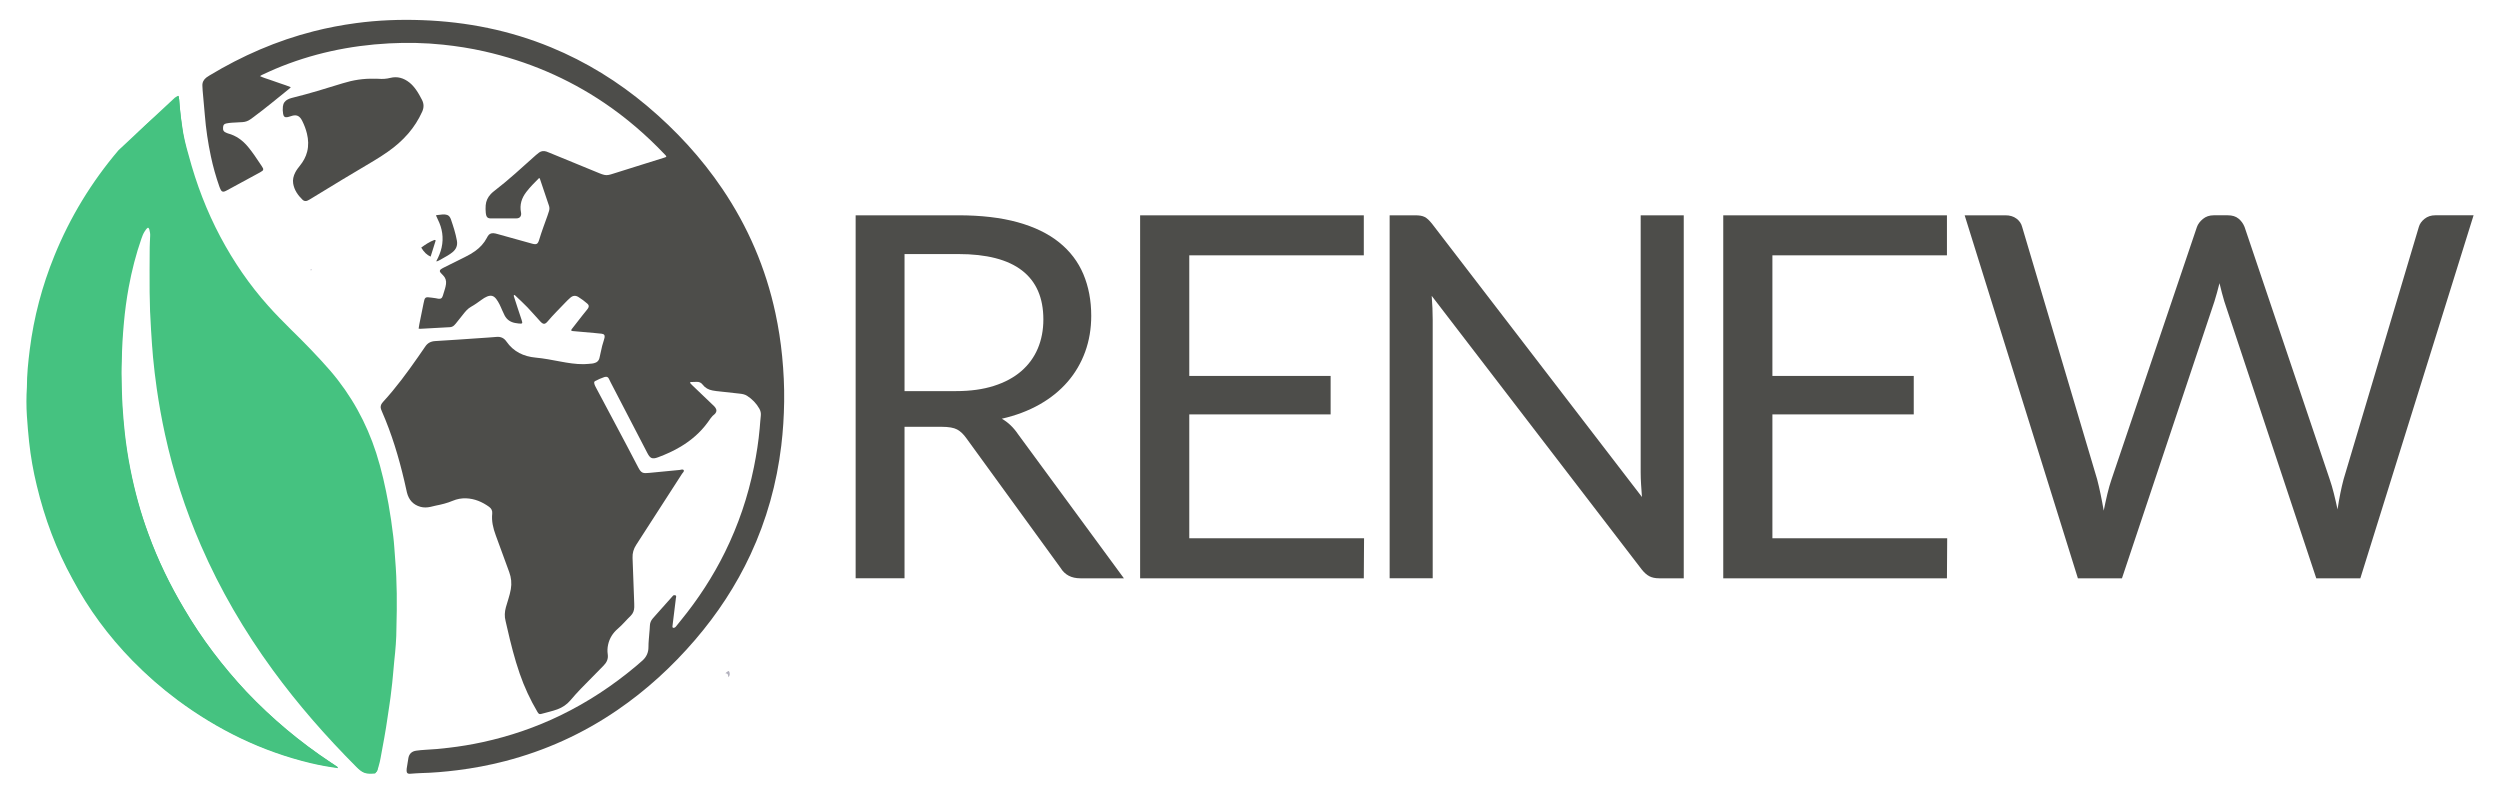
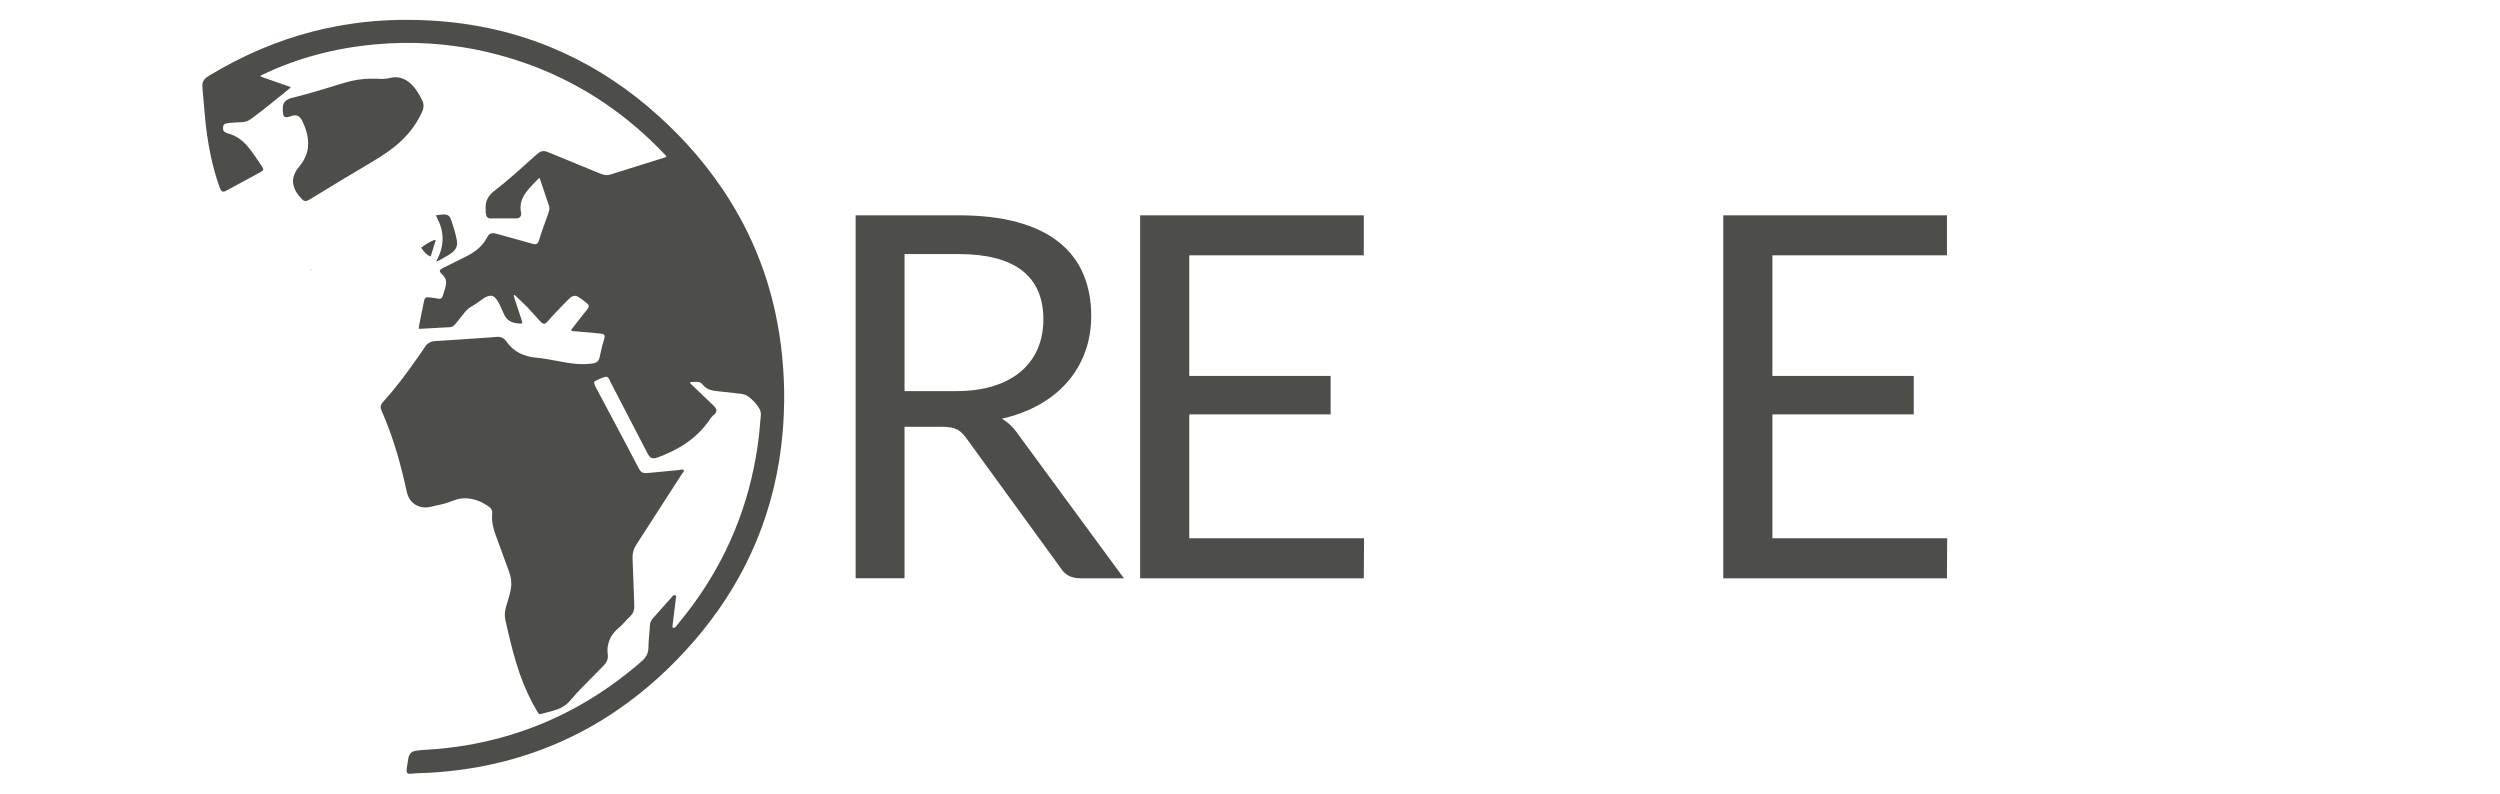
<svg xmlns="http://www.w3.org/2000/svg" viewBox="0 0 2500 793.6">
  <defs>
    <style>.cls-1{fill:#b2b1bd;}.cls-2{fill:#45c280;}.cls-3{fill:#4d4d4a;}.cls-4{fill:#b2b0bd;}</style>
  </defs>
  <g id="Layer_1">
    <path class="cls-3" d="M1123.91,578.3h-43.56c-8.96,0-15.54-3.45-19.77-10.39l-94.23-129.7c-2.87-4.06-5.95-6.97-9.25-8.74-3.29-1.77-8.4-2.66-15.32-2.66h-37.25v151.48h-48.89V215.3h102.6c22.96,0,42.81,2.33,59.52,6.97,16.73,4.64,30.53,11.36,41.42,20.13,10.9,8.79,18.96,19.38,24.19,31.8,5.23,12.42,7.86,26.3,7.86,41.67,0,12.84-2.03,24.82-6.08,35.97-4.06,11.15-9.93,21.15-17.6,30.02-7.7,8.87-17.07,16.43-28.13,22.68-11.06,6.25-23.6,10.98-37.61,14.18,6.24,3.55,11.65,8.7,16.21,15.45l105.88,144.14ZM956.21,391.1c14.18,0,26.72-1.73,37.62-5.2,10.89-3.45,20.01-8.36,27.35-14.68,7.35-6.34,12.88-13.89,16.6-22.68,3.71-8.78,5.58-18.49,5.58-29.13,0-21.62-7.1-37.91-21.29-48.89-14.18-10.98-35.47-16.47-63.83-16.47h-53.71v137.05h51.68Z" />
    <path class="cls-3" d="M1364.06,538.27l-.25,40.03h-223.69V215.3h223.69v40.02h-174.54v120.59h141.35v38.5h-141.35v123.87h174.79Z" />
-     <path class="cls-3" d="M1683.75,215.3v363h-24.58c-3.89,0-7.14-.67-9.75-2.03-2.62-1.35-5.2-3.63-7.73-6.84l-209.99-273.58c.33,4.22.58,8.36.75,12.4.17,4.06.25,7.86.25,11.4v258.64h-43.06V215.3h25.33c2.19,0,4.06.13,5.58.38,1.52.25,2.87.68,4.05,1.27,1.19.59,2.37,1.44,3.55,2.53,1.19,1.11,2.45,2.5,3.81,4.18l209.99,273.34c-.33-4.39-.63-8.65-.88-12.79-.25-4.14-.39-8.07-.39-11.79V215.3h43.07Z" />
    <path class="cls-3" d="M1947.19,538.27l-.25,40.03h-223.69V215.3h223.69v40.02h-174.54v120.59h141.35v38.5h-141.35v123.87h174.79Z" />
-     <path class="cls-3" d="M2473.58,215.3l-113.23,363h-44.08l-91.95-276.88c-.86-2.69-1.65-5.56-2.42-8.61-.75-3.04-1.56-6.25-2.41-9.62-.84,3.37-1.69,6.58-2.53,9.62-.84,3.04-1.69,5.92-2.53,8.61l-92.46,276.88h-44.08l-113.23-363h40.78c4.39,0,8.06,1.09,11.02,3.29,2.95,2.19,4.85,4.98,5.7,8.36l74.97,252.3c1.19,4.56,2.33,9.46,3.42,14.7,1.11,5.23,2.15,10.81,3.17,16.71,1.19-5.91,2.41-11.53,3.67-16.84,1.27-5.32,2.67-10.17,4.18-14.57l85.37-252.3c1.01-2.87,3-5.53,5.95-7.98,2.95-2.45,6.54-3.67,10.76-3.67h14.19c4.39,0,7.94,1.09,10.64,3.29,2.7,2.19,4.72,4.98,6.08,8.36l85.12,252.3c1.52,4.4,2.91,9.12,4.17,14.19,1.27,5.06,2.5,10.39,3.68,15.95.83-5.56,1.77-10.89,2.78-15.95,1.01-5.07,2.11-9.79,3.29-14.19l75.23-252.3c.84-3.04,2.75-5.75,5.7-8.11,2.95-2.36,6.54-3.55,10.76-3.55h38.25Z" />
-     <path class="cls-2" d="M174.84,97.69c.78-.48,1.68-1.16,2.53-1.58.95-.63,1.58,0,1.58.63,0,3.79.63,7.9.95,11.7.63,5.69,1.26,11.7,2.21,17.39,1.26,10.12,3.79,19.92,6.64,29.72,7.59,28.45,18.02,55.64,31.61,81.24,13.28,24.97,29.08,48.05,47.73,68.91,7.27,8.22,15.17,16.12,22.76,23.71,13.59,13.28,26.87,26.87,39.52,41.41,20.86,24.34,36.04,51.84,45.84,82.19,5.37,16.75,9.17,33.82,12.33,51.21,1.9,10.75,3.48,21.5,4.74,32.24.95,7.59,1.26,15.17,1.9,22.76,1.9,22.76,1.9,45.52,1.26,68.28,0,11.38-.95,22.44-2.21,33.82-.95,9.48-1.58,19.28-2.85,28.77-.95,9.17-2.53,18.34-3.79,27.19-1.9,13.59-4.43,26.87-6.95,40.46-.63,3.79-3.16,15.49-6.01,15.81h0c-8.85.63-10.75,0-16.75-6.01-30.35-30.66-58.48-62.59-84.09-97.37-28.45-39.2-53.11-80.61-72.08-125.18-15.81-36.04-27.82-73.02-36.04-111.59-3.48-15.17-6.01-30.66-8.22-46.15-1.58-10.75-2.85-21.18-3.79-31.93-.95-9.17-1.26-18.34-1.9-27.5-.95-12.64-1.26-25.29-1.26-37.93v-44.89c0-3.79,0-7.59.63-11.38,0-2.53,0-4.74-.95-6.95,0-.63,0-1.26-1.26-1.9l-1.26.63c-1.58.95-2.53,2.53-3.48,3.79-1.26,2.21-2.21,4.43-3.16,6.95-5.69,16.12-9.8,32.56-12.96,49.31-2.21,11.7-3.79,23.71-4.74,35.72-1.26,12.96-1.9,25.92-2.21,38.88v12.01c0,11.38,0,22.76.95,34.14.63,8.54,1.26,17.07,2.21,25.29,1.26,12.33,3.16,24.97,5.69,37.3,4.43,22.44,10.43,44.26,18.34,65.12,9.48,26.24,21.5,50.9,35.72,74.6,17.7,30.35,38.88,57.85,62.59,83.46,25.61,26.87,53.74,50.58,84.4,70.81,1.9,1.26,3.79,2.53,5.69,3.79.63,0,1.26.63,1.26,1.58-9.17-1.26-18.34-2.85-27.5-5.06-48.68-11.7-92.62-33.19-132.77-62.91-16.12-12.01-31.3-25.29-45.52-39.83-23.71-24.34-43.62-51.21-59.43-80.93-16.44-29.72-28.13-61.01-36.04-94.2-3.48-14.23-6.01-28.77-7.59-43.31-.95-8.54-1.58-17.07-2.21-25.92-.63-9.48-.63-19.28,0-28.77,0-12.64,1.26-24.97,2.85-37.62,4.11-32.56,12.33-63.54,24.66-93.89,15.81-38.88,37.3-73.97,64.17-105.58" />
  </g>
  <g id="Layer_2">
-     <path class="cls-2" d="M147.98,227.65c-1.51.9-2.45,2.43-3.4,3.93-1.34,2.11-2.25,4.44-3.07,6.79-5.57,15.95-9.73,32.27-12.79,48.88-2.15,11.7-3.74,23.48-4.81,35.32-1.16,12.81-1.99,25.65-2.09,38.52-.03,4.01-.41,8.02-.3,12.03.32,11.33.32,22.67,1.08,34,.56,8.42,1.21,16.83,2.14,25.21,1.37,12.36,3.25,24.66,5.66,36.87,4.37,22.14,10.32,43.84,18.07,65.04,9.48,25.92,21.49,50.63,35.47,74.41,17.68,30.05,38.49,57.76,62.46,83.07,25.32,26.73,53.44,50.13,84.11,70.49,1.84,1.22,3.69,2.45,5.53,3.68.57.38,1.21.71,1.27,1.66-9.19-1.18-18.25-2.96-27.23-5.11-48.45-11.6-92.2-33.11-132.09-62.73-16.14-11.98-31.19-25.22-45.17-39.66-23.41-24.19-43.28-51.01-59.43-80.57-16.21-29.66-27.99-61.01-35.78-93.87-3.35-14.13-5.85-28.43-7.54-42.85-1-8.51-1.62-17.06-2.11-25.63-.54-9.54-.68-19.08-.38-28.62.39-12.44,1.35-24.84,2.9-37.2,4.05-32.28,12.22-63.48,24.4-93.61,15.57-38.54,36.88-73.61,64.13-105.04,16.83-19.42,35.54-36.8,56.22-52.05.78-.57,1.55-1.17,2.35-1.7.96-.64,1.58-.36,1.67.72.3,3.86.51,7.73.91,11.58.6,5.77,1.23,11.55,2.04,17.29,1.4,10.01,3.86,19.8,6.47,29.55,7.53,28.14,17.77,55.24,31.37,81.04,13.08,24.83,28.88,47.79,47.44,68.85,7.23,8.21,14.94,15.95,22.73,23.61,13.51,13.29,26.79,26.8,39.12,41.23,20.67,24.21,35.7,51.49,45.39,81.78,5.31,16.62,9.21,33.56,12.22,50.74,1.86,10.62,3.4,21.29,4.65,32,.88,7.55,1.39,15.14,2.05,22.72,1.98,22.64,1.95,45.32,1.31,68.01-.32,11.19-.92,22.38-2.07,33.53-.98,9.49-1.71,19-2.82,28.48-1.07,9.06-2.48,18.07-3.75,27.1-1.89,13.41-4.36,26.73-6.87,40.04-.72,3.8-1.63,7.55-1.77,11.46-.1,2.76-1.41,3.83-4.21,4.19-.14.02-.28.02-.41.03-8.67.53-10.7.08-16.69-5.93-30.24-30.32-58.4-62.41-83.65-97.02-28.38-38.91-52.57-80.25-71.77-124.45-15.57-35.86-27.59-72.86-35.92-111.07-3.3-15.13-6.04-30.35-8.25-45.68-1.52-10.54-2.75-21.11-3.76-31.7-.87-9.08-1.35-18.2-1.97-27.3-.85-12.56-1.29-25.14-1.41-37.73-.15-14.8,0-29.61.08-44.41.02-3.73.29-7.46.48-11.19.12-2.38-.21-4.69-.88-6.96-.19-.64-.42-1.3-1.29-1.73Z" />
    <path class="cls-3" d="M675.85,598.6c-1.04,8.51-2.09,17.01-3.14,25.52-.05.41-.14.82-.15,1.24-.02.79-.42,1.66.31,2.32.54.49,2.1.03,2.93-.97,1.69-2.01,3.27-4.11,4.93-6.15,17.3-21.19,32.17-43.94,44.27-68.49,13.33-27.05,22.95-55.36,28.92-84.92,2.6-12.89,4.63-25.85,5.79-38.95.37-4.13.6-8.28,1.09-12.4.31-2.61-.21-4.97-1.47-7.17-3.01-5.26-7.09-9.5-12.19-12.79-2.17-1.4-4.6-1.88-7.07-2.16-7.97-.91-15.94-1.75-23.91-2.63-1.23-.14-2.46-.36-3.68-.59-3.95-.74-7.33-2.54-9.77-5.77-1.57-2.08-3.57-2.94-6.09-2.84-1.94.08-3.87.1-5.81.18-.22,0-.52.17-.62.35-.1.19-.11.58.02.73.53.63,1.1,1.24,1.69,1.81,6.79,6.51,13.58,13.02,20.4,19.5,1.2,1.15,2.47,2.22,3.33,3.67,1.17,1.97,1.07,3.54-.35,5.36-.17.22-.34.45-.56.61-3.1,2.25-4.96,5.54-7.16,8.54-7.22,9.85-16.28,17.67-26.71,23.94-7.25,4.36-14.93,7.82-22.85,10.76-5.86,2.18-7.92.98-10.63-4.26-12.18-23.58-24.46-47.11-36.7-70.66-.64-1.22-1.15-2.52-1.81-3.72-.93-1.68-1.93-2.1-3.77-1.77-.27.05-.55.1-.81.19-3.15,1.07-6.18,2.4-9.12,3.96-.86.46-1.09,1.14-.94,2.06.31,1.96,1.31,3.63,2.22,5.34,6.42,12.09,12.87,24.16,19.28,36.25,7.51,14.17,15.09,28.3,22.43,42.56,3.07,5.96,4.8,6.25,10.9,5.65,10.18-1.01,20.36-2.04,30.56-2.95,1.39-.12,3.34-1.13,4.15.32.62,1.11-1,2.39-1.73,3.51-15.26,23.73-30.52,47.46-45.86,71.13-2.58,3.98-3.81,8.15-3.61,12.91.64,15.2,1.13,30.41,1.67,45.62.04,1.24.07,2.49.04,3.73-.09,3.32-1.19,6.3-3.57,8.6-4.37,4.23-8.22,8.97-12.87,12.94-4.95,4.24-8.35,9.54-9.74,16.02-.68,3.15-.82,6.36-.35,9.49.71,4.74-1.07,8.29-4.29,11.52-7.62,7.64-15.2,15.33-22.69,23.09-3.55,3.68-6.96,7.51-10.27,11.41-3.59,4.23-7.97,7.2-13.14,9.1-5.2,1.91-10.63,3-15.94,4.53-2.03.58-2.75.09-3.98-2-7.2-12.18-13.12-24.94-17.74-38.32-5.15-14.92-8.99-30.18-12.48-45.55-.52-2.29-.99-4.6-1.59-6.86-1.26-4.68-.98-9.32.29-13.93.77-2.8,1.64-5.57,2.5-8.34.98-3.17,1.84-6.36,2.41-9.64,1.03-5.88.46-11.56-1.59-17.13-4.52-12.32-9-24.66-13.53-36.98-2.56-6.95-4.26-14.02-3.47-21.5.3-2.89-.81-5.14-3.12-6.8-6.88-4.94-14.43-8.18-23-8.51-4.61-.18-9.14.68-13.37,2.46-5.52,2.33-11.26,3.73-17.11,4.87-1.76.34-3.49.86-5.25,1.24-3.29.7-6.61.84-9.87-.06-7.36-2.03-11.73-6.99-13.55-14.28-.97-3.89-1.74-7.82-2.65-11.73-5.55-23.73-12.57-46.98-22.37-69.34-.33-.76-.64-1.53-.91-2.31-.73-2.12-.34-4.09.93-5.9.4-.56.84-1.1,1.31-1.61,12.86-13.98,24.03-29.29,34.89-44.83,2.38-3.4,4.79-6.78,7.07-10.24,2.4-3.64,5.65-5.28,10.05-5.53,14.91-.85,29.81-1.95,44.71-2.96,5.52-.38,11.05-.69,16.55-1.2,4.3-.4,7.51,1.15,9.94,4.66,7.07,10.16,17.19,14.93,29.17,16.04,8.29.77,16.41,2.38,24.56,3.9,7.76,1.45,15.53,2.75,23.45,2.66,2.9-.03,5.79-.39,8.68-.63.55-.04,1.09-.2,1.62-.33,2.96-.7,4.91-2.41,5.56-5.47.43-2.03.95-4.04,1.35-6.07.77-3.94,1.76-7.82,3.04-11.62.26-.78.51-1.58.65-2.39.44-2.45-.38-3.61-2.93-3.95-2.33-.31-4.68-.49-7.02-.7-7.3-.65-14.6-1.29-21.9-1.94-1.65-.15-1.91-.73-.87-2.07,3.55-4.6,7.13-9.18,10.71-13.75,1.28-1.63,2.61-3.22,3.91-4.84.52-.65,1.06-1.28,1.51-1.98,1.19-1.86,1.09-3.29-.61-4.77-2.82-2.45-5.79-4.71-8.98-6.67-2.88-1.77-5.54-1.45-8,.69-1.77,1.54-3.47,3.18-5.08,4.89-5.89,6.23-12.06,12.19-17.59,18.77-2.78,3.31-4.5,3.25-7.47.04-4.32-4.67-8.45-9.52-12.85-14.11-3.63-3.79-7.53-7.33-11.33-10.96-.58-.56-1.09-1.28-2.02-1.34-.53.83-.09,1.59.16,2.36,2.44,7.49,4.81,15,7.37,22.45,1.41,4.12.67,3.98-2.81,3.74-1.24-.09-2.47-.31-3.69-.54-4.62-.87-8.18-3.26-10.41-7.45-.91-1.71-1.66-3.49-2.46-5.25-.91-2.01-1.71-4.09-2.73-6.04-.96-1.83-1.99-3.66-3.25-5.28-2.6-3.33-5.29-3.98-9.16-2.42-1.93.78-3.67,1.92-5.35,3.14-3.47,2.52-6.93,5.03-10.69,7.12-3.32,1.84-5.7,4.77-8.02,7.73-2.39,3.05-4.81,6.07-7.24,9.08-.52.64-1.08,1.26-1.69,1.82-1.16,1.05-2.5,1.66-4.11,1.75-9.81.53-19.61,1.09-29.42,1.62-.54.03-1.08-.07-1.91-.13.25-1.58.42-3.03.71-4.46,1.38-6.91,2.79-13.82,4.19-20.72.25-1.22.47-2.45.83-3.64.59-1.96,1.58-2.74,3.67-2.58,2.61.2,5.21.61,7.81.97.82.11,1.62.4,2.44.49,2.65.28,3.76-.47,4.58-3.05.75-2.37,1.52-4.74,2.19-7.13.41-1.46.74-2.95.95-4.45.48-3.36-.48-6.28-2.87-8.73-.96-.99-1.97-1.95-2.82-3.03-.75-.95-.55-2.21.43-2.94.88-.65,1.85-1.2,2.83-1.7,7.41-3.72,14.84-7.41,22.26-11.11,3.22-1.61,6.34-3.39,9.27-5.49,4.91-3.52,8.94-7.82,11.75-13.21.32-.61.64-1.22,1-1.81,1.27-2.1,3.15-2.99,5.58-2.87,1.4.07,2.72.45,4.05.82,11.44,3.2,22.89,6.38,34.34,9.56,4.68,1.3,5.98.7,7.37-3.88,2.44-8.08,5.43-15.96,8.26-23.9.56-1.56,1.05-3.14,1.55-4.72.56-1.76.59-3.54,0-5.3-3.04-9.03-6.08-18.07-9.13-27.1-.08-.24-.36-.41-.54-.61-.12.02-.28,0-.36.08-4.38,4.42-8.8,8.8-12.6,13.74-4.69,6.09-6.92,12.85-5.35,20.59.14.67.17,1.38.11,2.06-.17,1.94-1.41,3.37-3.34,3.72-1.08.19-2.2.17-3.31.17-7.19,0-14.39-.02-21.58-.03-.28,0-.55.01-.83.02-4.44.18-5.8-.88-6.3-5.71-.25-2.46-.28-4.99-.08-7.46.34-4.27,2.1-8,5.04-11.13.85-.9,1.76-1.77,2.74-2.53,14.85-11.37,28.56-24.06,42.47-36.52,1.03-.92,2.1-1.8,3.23-2.59,2.19-1.52,4.61-1.77,7.13-.97,1.05.34,2.07.78,3.09,1.2,16.75,6.88,33.49,13.77,50.24,20.63,1.53.63,3.11,1.19,4.72,1.56,2.65.63,5.2-.09,7.73-.88,10.67-3.37,21.35-6.71,32.03-10.06,6.59-2.06,13.19-4.11,19.79-6.18.78-.24,1.54-.55,2.41-.86-.1-1.33-1.06-1.96-1.76-2.7-18.27-19.21-38.25-36.43-60.23-51.29-36.74-24.83-76.86-41.8-120.06-51.58-13.63-3.09-27.41-5.23-41.32-6.69-17.94-1.88-35.91-2.23-53.88-1.28-39.39,2.09-77.49,10.22-113.92,25.58-4.58,1.93-9.07,4.09-13.6,6.16-.46.21-.85.57-1.5,1.02,3.47,1.7,6.94,2.62,10.31,3.81,3.39,1.2,6.78,2.37,10.17,3.55,3.35,1.17,6.76,2.19,10.3,3.68-.69.72-1.02,1.15-1.44,1.48-11.89,9.5-23.51,19.33-35.78,28.35-1,.74-2.01,1.46-3.02,2.2-2.41,1.76-5.11,2.73-8.08,2.91-3.59.21-7.19.35-10.77.6-1.79.13-3.59.34-5.34.71-2.3.48-3.06,1.42-3.3,3.62-.36,3.32.55,4.76,3.77,5.97.39.15.77.32,1.17.43,8.2,2.18,14.67,6.97,20.01,13.39,2.3,2.76,4.42,5.67,6.5,8.61,2.47,3.5,4.82,7.09,7.2,10.66.46.69.92,1.39,1.25,2.14.42.97.28,1.94-.59,2.62-.76.58-1.6,1.09-2.44,1.55-10.93,5.94-21.87,11.88-32.81,17.8-.85.46-1.71.92-2.62,1.24-1.48.53-2.76.12-3.56-1.28-.68-1.19-1.2-2.49-1.66-3.79-3.44-9.79-6.24-19.77-8.4-29.91-2.9-13.67-4.96-27.47-6.08-41.41-.66-8.13-1.46-16.25-2.17-24.38-.14-1.65-.2-3.31-.27-4.97-.16-3.47,1.35-6.15,4.01-8.23.98-.76,2.05-1.41,3.12-2.05,32.64-19.69,67.23-34.77,104.22-44.18,13.95-3.55,28.05-6.23,42.31-8.15,22-2.97,44.1-3.77,66.25-2.96,44.47,1.62,87.51,10.18,128.74,27.19,35.19,14.52,67.18,34.29,96.26,58.79,28.73,24.2,53.99,51.56,75.06,82.72,25.7,38.01,43.45,79.42,53.08,124.3,3.05,14.21,5.28,28.53,6.7,43,1.49,15.16,2.24,30.36,2.02,45.58-.21,14.66-1.11,29.29-2.87,43.87-4.55,37.91-14.65,74.22-30.75,108.85-14.44,31.06-33.1,59.38-55.38,85.34-23,26.8-48.83,50.48-78.02,70.44-34.46,23.57-71.92,40.52-112.33,50.97-15.68,4.05-31.57,7.05-47.63,9.04-12.08,1.5-24.2,2.56-36.39,2.85-3.04.07-6.07.36-9.11.55-.69.04-1.38.15-2.07.14-2.14-.02-2.93-.82-3.01-3.06-.03-.69-.02-1.39.09-2.07.55-3.55,1.07-7.11,1.71-10.64.79-4.36,3.56-6.76,7.87-7.34,3.01-.4,6.05-.74,9.08-.87,7.75-.33,15.45-1.11,23.14-2,11.54-1.33,23-3.24,34.35-5.71,26.99-5.87,52.96-14.74,77.82-26.81,27.14-13.18,52.12-29.67,75.22-49.04,2.23-1.87,4.43-3.76,6.59-5.71,4.01-3.62,6.03-8.04,6-13.57-.02-4.69.56-9.38.89-14.07.16-2.34.49-4.68.52-7.03.04-2.77,1.01-5.13,2.73-7.21.97-1.17,2-2.3,3.01-3.43,5.89-6.61,11.78-13.22,17.67-19.83,3.3-.83,3.14,1.01,2.5,3.23Z" />
    <path class="cls-3" d="M374.68,78.77c1.24,0,2.5-.09,3.73.02,4.02.34,7.93.1,11.9-.9,7.05-1.78,13.4.14,19.04,4.58,2.63,2.07,4.78,4.59,6.72,7.3,2.26,3.16,4.08,6.57,5.87,10,2.08,3.99,2.07,7.88.23,11.95-3.57,7.87-8.12,15.08-13.75,21.63-6.08,7.07-13.05,13.16-20.69,18.47-4.54,3.16-9.17,6.2-13.93,9.01-20.83,12.32-41.57,24.79-62.18,37.47-1.29.8-2.59,1.61-3.97,2.25-1.78.83-3.58.67-5.02-.72-4.67-4.5-8.32-9.65-9.44-16.19-.68-3.95.28-7.69,2.09-11.23,1.27-2.48,2.96-4.66,4.7-6.82,3.34-4.14,5.87-8.7,7.18-13.89,1.53-6.04,1.24-12.09-.21-18.07-1.04-4.3-2.59-8.45-4.57-12.43-.37-.74-.75-1.48-1.21-2.17-2.18-3.24-4.74-4.27-8.58-3.35-1.61.38-3.15,1.07-4.76,1.41-2.84.6-4.21-.32-4.7-3.17-.42-2.46-.51-4.94-.23-7.44.37-3.31,2.07-5.67,5.02-7.11,1.23-.6,2.55-1.1,3.88-1.43,17.18-4.23,34.09-9.41,50.98-14.66,10.35-3.22,20.99-4.91,31.88-4.51Z" />
    <path class="cls-3" d="M436.57,260.64c2.22-4.15,4.02-8.48,5.04-13.08,2.17-9.83.7-19.18-3.8-28.12-.61-1.22-1.14-2.48-1.69-3.73-.05-.11.03-.27.07-.53,2.15-.25,4.34-.52,6.53-.74,1.38-.14,2.75.03,4.09.41,1.26.35,2.24,1.07,2.93,2.15.44.69.86,1.43,1.13,2.2,2.41,7.04,4.73,14.11,6.03,21.47.86,4.86-.76,8.64-4.54,11.66-2.93,2.33-6.16,4.18-9.44,5.95-2.05,1.11-3.99,2.45-6.25,3.16-.23-.15-.33-.32-.28-.51.05-.2.11-.3.18-.3Z" />
    <path class="cls-3" d="M430.63,256.61c-3.72-1.61-6.65-4.43-9.4-9.01,4.08-3.01,8.28-5.82,13.09-7.62.32-.12.77.01,1.11.15.13.06.22.5.15.71-1.63,5.25-3.29,10.49-4.95,15.76Z" />
-     <path class="cls-1" d="M728.47,677.28c-.16-.76-.29-1.53-.48-2.29-.32-1.31-1.22-1.72-2.48-1.54.19-.69.72-1.05,1.29-1.38.69-.39,1.22-1.12,2.15-1.02q1.87,3.39-.48,6.23Z" />
    <path class="cls-4" d="M311.34,268.94c.04.32.08.64.12.95-.03.41-.26.61-.64.51-.11-.03-.22-.26-.23-.4-.05-.55.22-.91.75-1.07Z" />
  </g>
</svg>